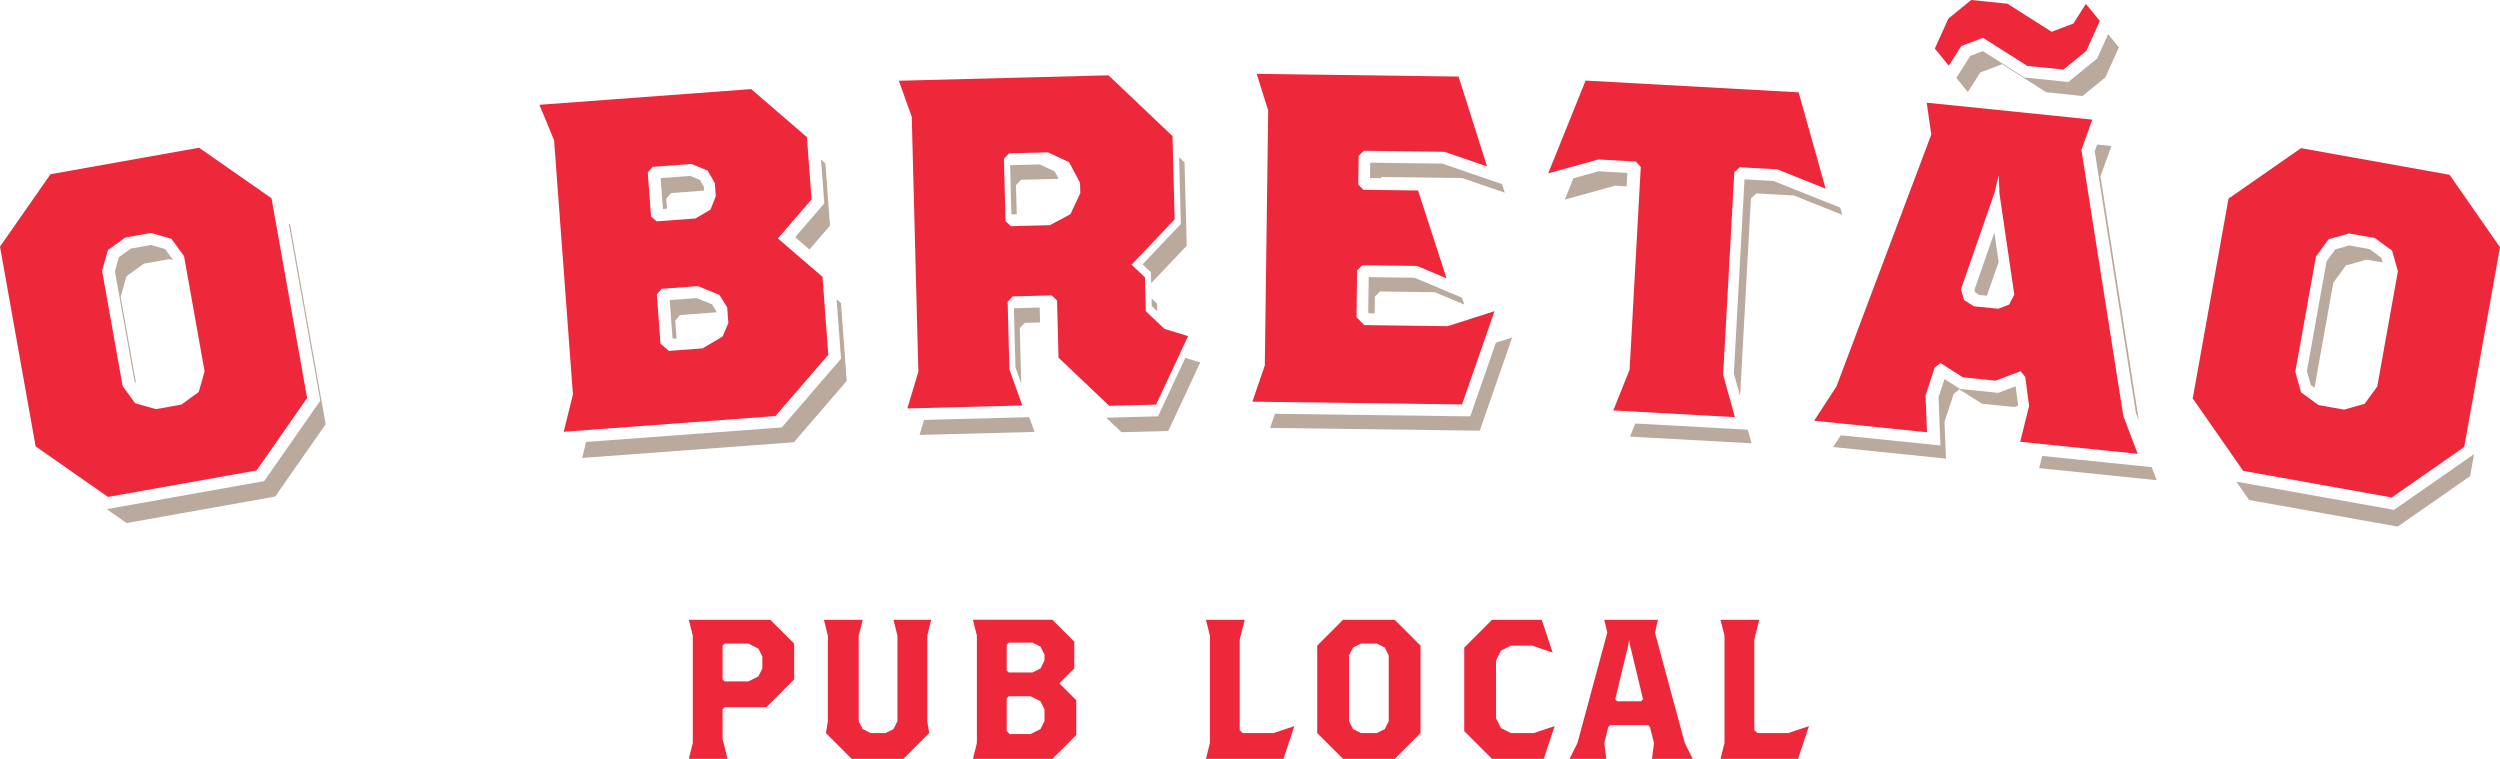
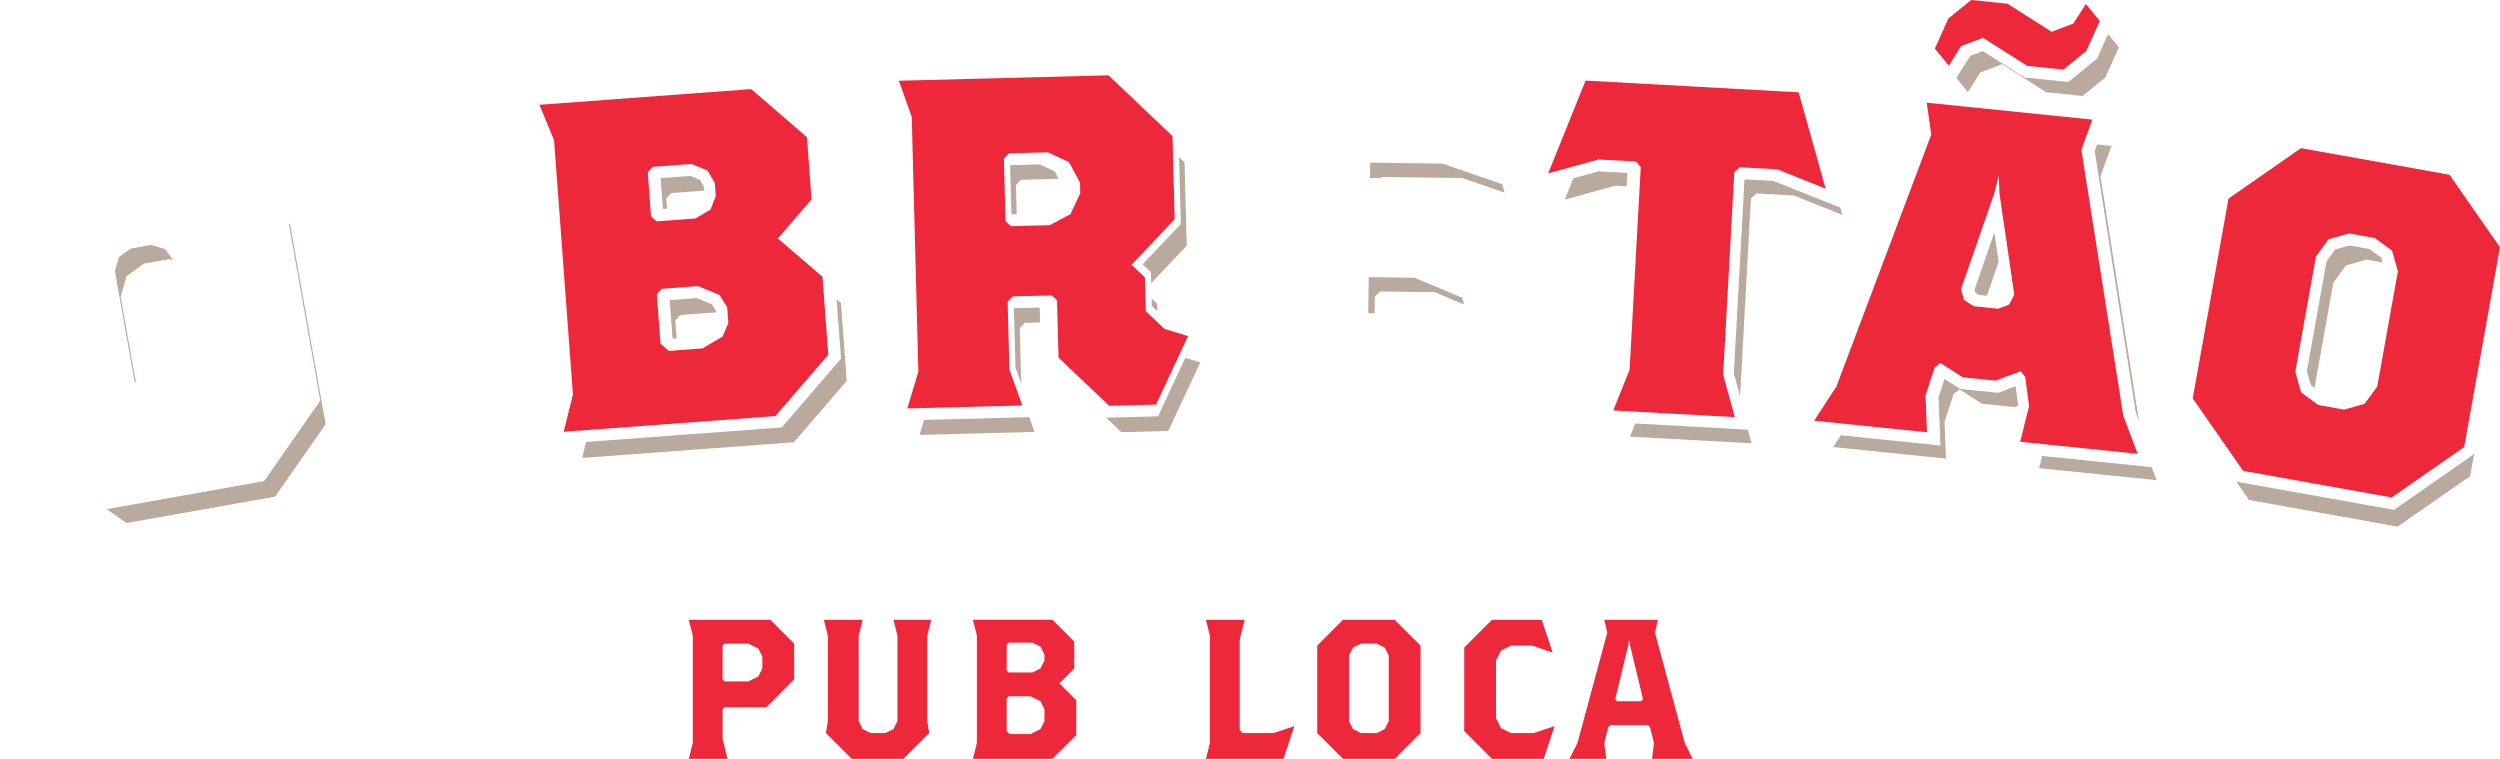
<svg xmlns="http://www.w3.org/2000/svg" version="1.1" id="Layer_1" x="0px" y="0px" width="317.095px" height="96.256px" viewBox="0 0 317.095 96.256" enable-background="new 0 0 317.095 96.256" xml:space="preserve">
  <g>
    <polygon fill="#BAA99D" points="17.258,48.612 15.305,37.653 16.047,35.04 18.241,33.442 21.491,32.864 21.963,32.998    20.928,31.578 19.148,31.072 16.577,31.529 15.082,32.618 14.575,34.399 17.057,48.337  " />
    <polygon fill="#BAA99D" points="36.795,28.463 36.623,28.344 40.625,50.822 33.506,61.025 13.53,64.581 16.057,66.341    34.898,62.986 41.307,53.803  " />
    <polygon fill="#BAA99D" points="84.598,26.472 84.503,25.195 85.113,24.488 89.309,24.175 89.271,23.67 88.784,22.824    87.54,22.313 83.794,22.59 84.083,26.51  " />
    <polygon fill="#BAA99D" points="86.26,39.956 90.852,39.615 90.84,39.463 90.313,38.607 88.359,37.806 84.941,38.06 85.299,42.855    85.418,42.958 85.818,42.929 85.65,40.663  " />
-     <polygon fill="#BAA99D" points="104.551,25.795 100.857,30.08 102.67,31.641 105.275,28.617 104.689,20.717 104.139,20.242  " />
    <polygon fill="#BAA99D" points="106.666,38.442 106.115,37.966 106.674,45.496 99.158,54.214 74.342,56.055 73.838,58.085    100.694,56.093 107.397,48.317  " />
    <polygon fill="#BAA99D" points="150.344,45.393 146.881,52.806 140.303,52.98 142.241,54.818 148.182,54.66 152.241,45.969  " />
    <polygon fill="#BAA99D" points="129.506,22.804 134.275,22.678 133.775,21.74 131.873,20.852 128.118,20.951 128.284,27.191    128.963,27.171 128.864,23.482  " />
    <polygon fill="#BAA99D" points="149.775,28.41 144.921,33.53 145.979,34.531 146.015,35.918 150.527,31.159 150.246,20.601    149.55,19.943  " />
    <polygon fill="#BAA99D" points="131.871,39.008 128.601,39.095 128.801,46.594 129.533,48.636 129.348,41.625 129.987,40.947    131.92,40.898  " />
    <polygon fill="#BAA99D" points="117.205,53.263 116.635,55.168 131.215,54.781 130.545,52.91  " />
    <polygon fill="#BAA99D" points="146.092,38.82 146.787,39.479 146.763,38.522 146.066,37.863  " />
    <polygon fill="#BAA99D" points="173.796,20.632 173.77,22.583 175.092,22.601 175.243,22.452 185.473,22.586 190.86,24.439    190.518,23.357 182.944,20.753  " />
-     <polygon fill="#BAA99D" points="186.483,52.812 161.711,52.486 161.095,54.278 187.69,54.626 191.806,42.8 189.738,43.46  " />
    <polygon fill="#BAA99D" points="173.605,35.151 173.544,39.628 173.654,39.742 174.355,39.751 174.382,37.623 175.052,36.969    181.982,37.061 185.722,38.628 185.439,37.757 179.402,35.227  " />
    <polygon fill="#BAA99D" points="233.414,26.334 224.93,22.949 221.269,22.748 219.918,47.365 220.709,50.217 222.086,25.156    222.778,24.533 227.524,24.794 233.67,27.247  " />
    <polygon fill="#BAA99D" points="206.318,23.631 206.41,21.933 202.75,21.732 199.568,22.613 198.478,25.316 204.854,23.55  " />
    <polygon fill="#BAA99D" points="207.41,53.716 206.744,55.383 222.164,56.228 221.683,54.5  " />
    <polygon fill="#BAA99D" points="271.295,53.379 266.417,22.359 267.807,18.521 265.995,18.334 265.69,19.177 270.909,52.359  " />
    <polygon fill="#BAA99D" points="261.412,7.288 261.891,6.896 257.039,3.814 252.442,3.345 252.317,3.445 257.784,6.916  " />
    <polygon fill="#BAA99D" points="250.441,36.749 250.545,37.111 251.011,37.406 252.015,37.509 253.505,33.224 252.961,29.504  " />
    <polygon fill="#BAA99D" points="272.92,59.253 259.026,57.83 258.643,59.378 273.547,60.906  " />
    <polygon fill="#BAA99D" points="255.97,51.459 255.979,51.435 255.659,48.994 253.452,49.828 248.613,49.332 246.636,48.078    245.88,50.386 246.122,56.507 233.48,55.211 232.509,56.701 246.824,58.168 246.638,53.506 247.796,49.976 248.52,49.385    251.384,51.206 255.521,51.629  " />
    <polygon fill="#BAA99D" points="265.994,7.425 262.342,10.4 256.774,9.828 251.502,6.481 249.909,7.083 248.135,9.88    249.598,11.677 251.18,9.187 253.94,8.142 259.547,11.701 264.144,12.173 267.039,9.816 268.756,6.011 267.389,4.333  " />
    <polygon fill="#BAA99D" points="293.566,49.189 295.951,35.862 297.55,33.667 300.164,32.928 302.211,33.292 302.037,32.685    300.541,31.594 297.972,31.135 296.191,31.639 295.099,33.136 292.604,47.076 293.109,48.856  " />
    <polygon fill="#BAA99D" points="303.649,64.671 283.652,61.094 285.272,63.419 304.115,66.792 313.308,60.391 313.808,57.598  " />
-     <path fill="#EE283B" d="M23.342,32.485l-1.598-2.194l-2.611-0.742l-3.25,0.58l-2.195,1.597l-0.741,2.614l2.606,14.617l1.597,2.195   l2.614,0.741l3.248-0.579l2.195-1.598l0.741-2.612L23.342,32.485z M32.545,59.669l-18.842,3.359l-9.186-6.408L0,31.283l6.407-9.187   l18.843-3.358l9.186,6.407l4.518,25.339L32.545,59.669z" />
    <path fill="#EE283B" d="M92.236,38.994l-0.979-1.582l-2.729-1.121l-4.608,0.342l-0.608,0.707l0.463,6.254l1.06,0.914l4.28-0.317   l2.535-1.512l0.733-1.709L92.236,38.994z M90.669,23.225l-0.912-1.587l-2.049-0.842l-4.937,0.367l-0.609,0.707l0.416,5.594   l0.707,0.611l4.936-0.367l1.902-1.133l0.668-1.705L90.669,23.225z M98.354,52.771l-26.857,1.993l1.173-4.722l-2.392-32.254   l-1.858-4.496L95.277,11.3l7.072,6.094l0.586,7.898l-4.269,4.951l5.659,4.875l0.732,9.875L98.354,52.771z" />
    <path fill="#EE283B" d="M136.987,23.179l-1.386-2.604l-2.674-1.252l-4.949,0.129l-0.643,0.678l0.205,7.916l0.678,0.643l4.947-0.128   l2.605-1.388l1.252-2.674L136.987,23.179z M146.631,51.321l-5.938,0.153l-6.432-6.105l-0.188-7.258l-0.677-0.643l-4.948,0.127   l-0.642,0.678l0.222,8.578l1.638,4.578l-14.582,0.377l1.398-4.656l-0.838-32.33l-1.637-4.579l26.59-0.688l8.121,7.711l0.272,10.558   l-5.463,5.754l1.694,1.606l0.111,4.289l2.368,2.248l2.994,0.914L146.631,51.321z" />
-     <polygon fill="#EE283B" points="185.443,51.298 158.847,50.947 160.425,46.348 160.853,14.011 159.396,9.372 185.002,9.709    188.613,21.111 183.226,19.256 172.996,19.122 172.328,19.773 172.279,23.402 172.931,24.072 179.861,24.163 183.476,35.299    179.733,33.732 172.804,33.64 172.136,34.292 172.058,40.232 173.035,41.234 183.593,41.374 189.56,39.472  " />
    <polygon fill="#EE283B" points="225.416,21.476 220.672,21.214 219.977,21.837 218.561,47.539 220.049,52.91 204.627,52.059    206.696,46.885 208.112,21.183 207.489,20.488 202.745,20.226 196.368,21.991 201.114,10.221 228.137,11.71 231.561,23.929  " />
    <path fill="#EE283B" d="M253.613,24.583l-0.095-2.331l-0.562,2.264l-4.231,12.173l0.392,1.367l1.246,0.791l3.086,0.314l1.381-0.521   l0.66-1.259L253.613,24.583z M264.621,6.469l-2.896,2.356l-4.595-0.469l-5.608-3.559l-2.762,1.044l-1.58,2.491l-1.769-2.17   l1.717-3.805L250.022,0l4.597,0.47l5.606,3.56l2.761-1.045l1.581-2.492l1.771,2.17L264.621,6.469z M256.236,56.033l1.127-4.527   l-0.484-3.699l-0.59-0.725l-3.176,1.201l-4.138-0.422l-2.864-1.818l-0.724,0.589l-1.158,3.53l0.188,4.664l-14.315-1.463   l2.834-4.355l12.024-31.943l-0.582-4.04l21.011,2.148l-1.388,3.839l5.31,33.716l1.828,4.831L256.236,56.033z" />
    <path fill="#EE283B" d="M304.144,34.405l-0.737-2.613l-2.195-1.601l-3.248-0.582l-2.614,0.738l-1.599,2.195l-2.621,14.618   l0.74,2.612l2.192,1.602l3.25,0.582l2.613-0.738l1.6-2.195L304.144,34.405z M303.361,63.099l-18.843-3.377l-6.397-9.192   l4.539-25.339l9.194-6.4l18.843,3.377l6.397,9.193L312.554,56.7L303.361,63.099z" />
    <path fill="#EE283B" d="M96.695,83.275l-0.504-1.007l-1.263-0.631h-3.022l-0.254,0.251v4.286l0.254,0.252h3.022l1.263-0.631   l0.504-1.009V83.275z M97.199,89.703h-5.293l-0.254,0.252v3.781l0.631,2.521h-4.916l0.506-2.017v-13.61l-0.506-2.019h10.336   l3.024,3.026v4.537L97.199,89.703z" />
    <polygon fill="#EE283B" points="117.611,80.628 117.611,91.466 117.863,92.979 114.586,96.255 108.033,96.255 104.756,92.979    105.007,91.466 105.007,80.628 104.504,78.611 109.42,78.611 108.914,80.628 108.914,91.466 109.42,92.475 110.427,92.979    112.318,92.979 113.326,92.475 113.83,91.466 113.83,80.628 113.326,78.611 118.115,78.611  " />
    <path fill="#EE283B" d="M132.479,89.955l-0.505-1.01l-1.261-0.628h-2.771l-0.252,0.252v4.158l0.377,0.379h2.646l1.261-0.631   l0.505-1.009V89.955z M132.479,83.024l-0.505-1.008l-1.008-0.505h-3.024l-0.252,0.253v3.274l0.252,0.252h3.024l1.008-0.504   l0.505-1.008V83.024z M133.486,96.255h-10.082l0.504-2.016V80.628l-0.504-2.018h10.082l2.772,2.773v3.402l-1.89,1.891l2.142,2.143   v4.413L133.486,96.255z" />
    <polygon fill="#EE283B" points="162.791,96.255 152.959,96.255 153.463,94.24 153.463,80.628 152.959,78.611 157.875,78.611    157.244,81.132 157.244,92.602 157.623,92.979 161.528,92.979 164.176,92.098  " />
    <path fill="#EE283B" d="M176.146,83.149l-0.504-1.008l-1.008-0.505h-2.017l-1.009,0.505l-0.504,1.008v8.317l0.504,1.009   l1.009,0.504h2.017l1.008-0.504l0.504-1.009V83.149z M176.902,96.255h-6.556l-3.274-3.276v-11.09l3.274-3.278h6.556l3.276,3.278   v11.09L176.902,96.255z" />
    <polygon fill="#EE283B" points="195.803,96.255 189.247,96.255 185.719,92.727 185.719,82.141 189.247,78.611 195.55,78.611    196.938,82.772 194.339,81.889 191.643,81.889 190.382,82.52 189.751,83.779 189.751,91.087 190.382,92.35 191.643,92.979    194.54,92.979 197.189,92.098  " />
    <path fill="#EE283B" d="M206.764,81.889l-0.127-0.757l-0.125,0.757l-1.639,6.805l0.252,0.251h3.022l0.254-0.251L206.764,81.889z    M209.535,96.255l0.252-2.016l-0.505-2.017l-0.252-0.253h-4.789l-0.252,0.253l-0.504,2.017l0.252,2.016h-4.664l1.009-2.016   l3.78-13.99l-0.377-1.639h6.808l-0.379,1.639l3.78,13.99l1.009,2.016H209.535z" />
-     <polygon fill="#EE283B" points="228.058,96.255 218.227,96.255 218.73,94.24 218.73,80.628 218.227,78.611 223.142,78.611    222.511,81.132 222.511,92.602 222.89,92.979 226.796,92.979 229.445,92.098  " />
  </g>
</svg>